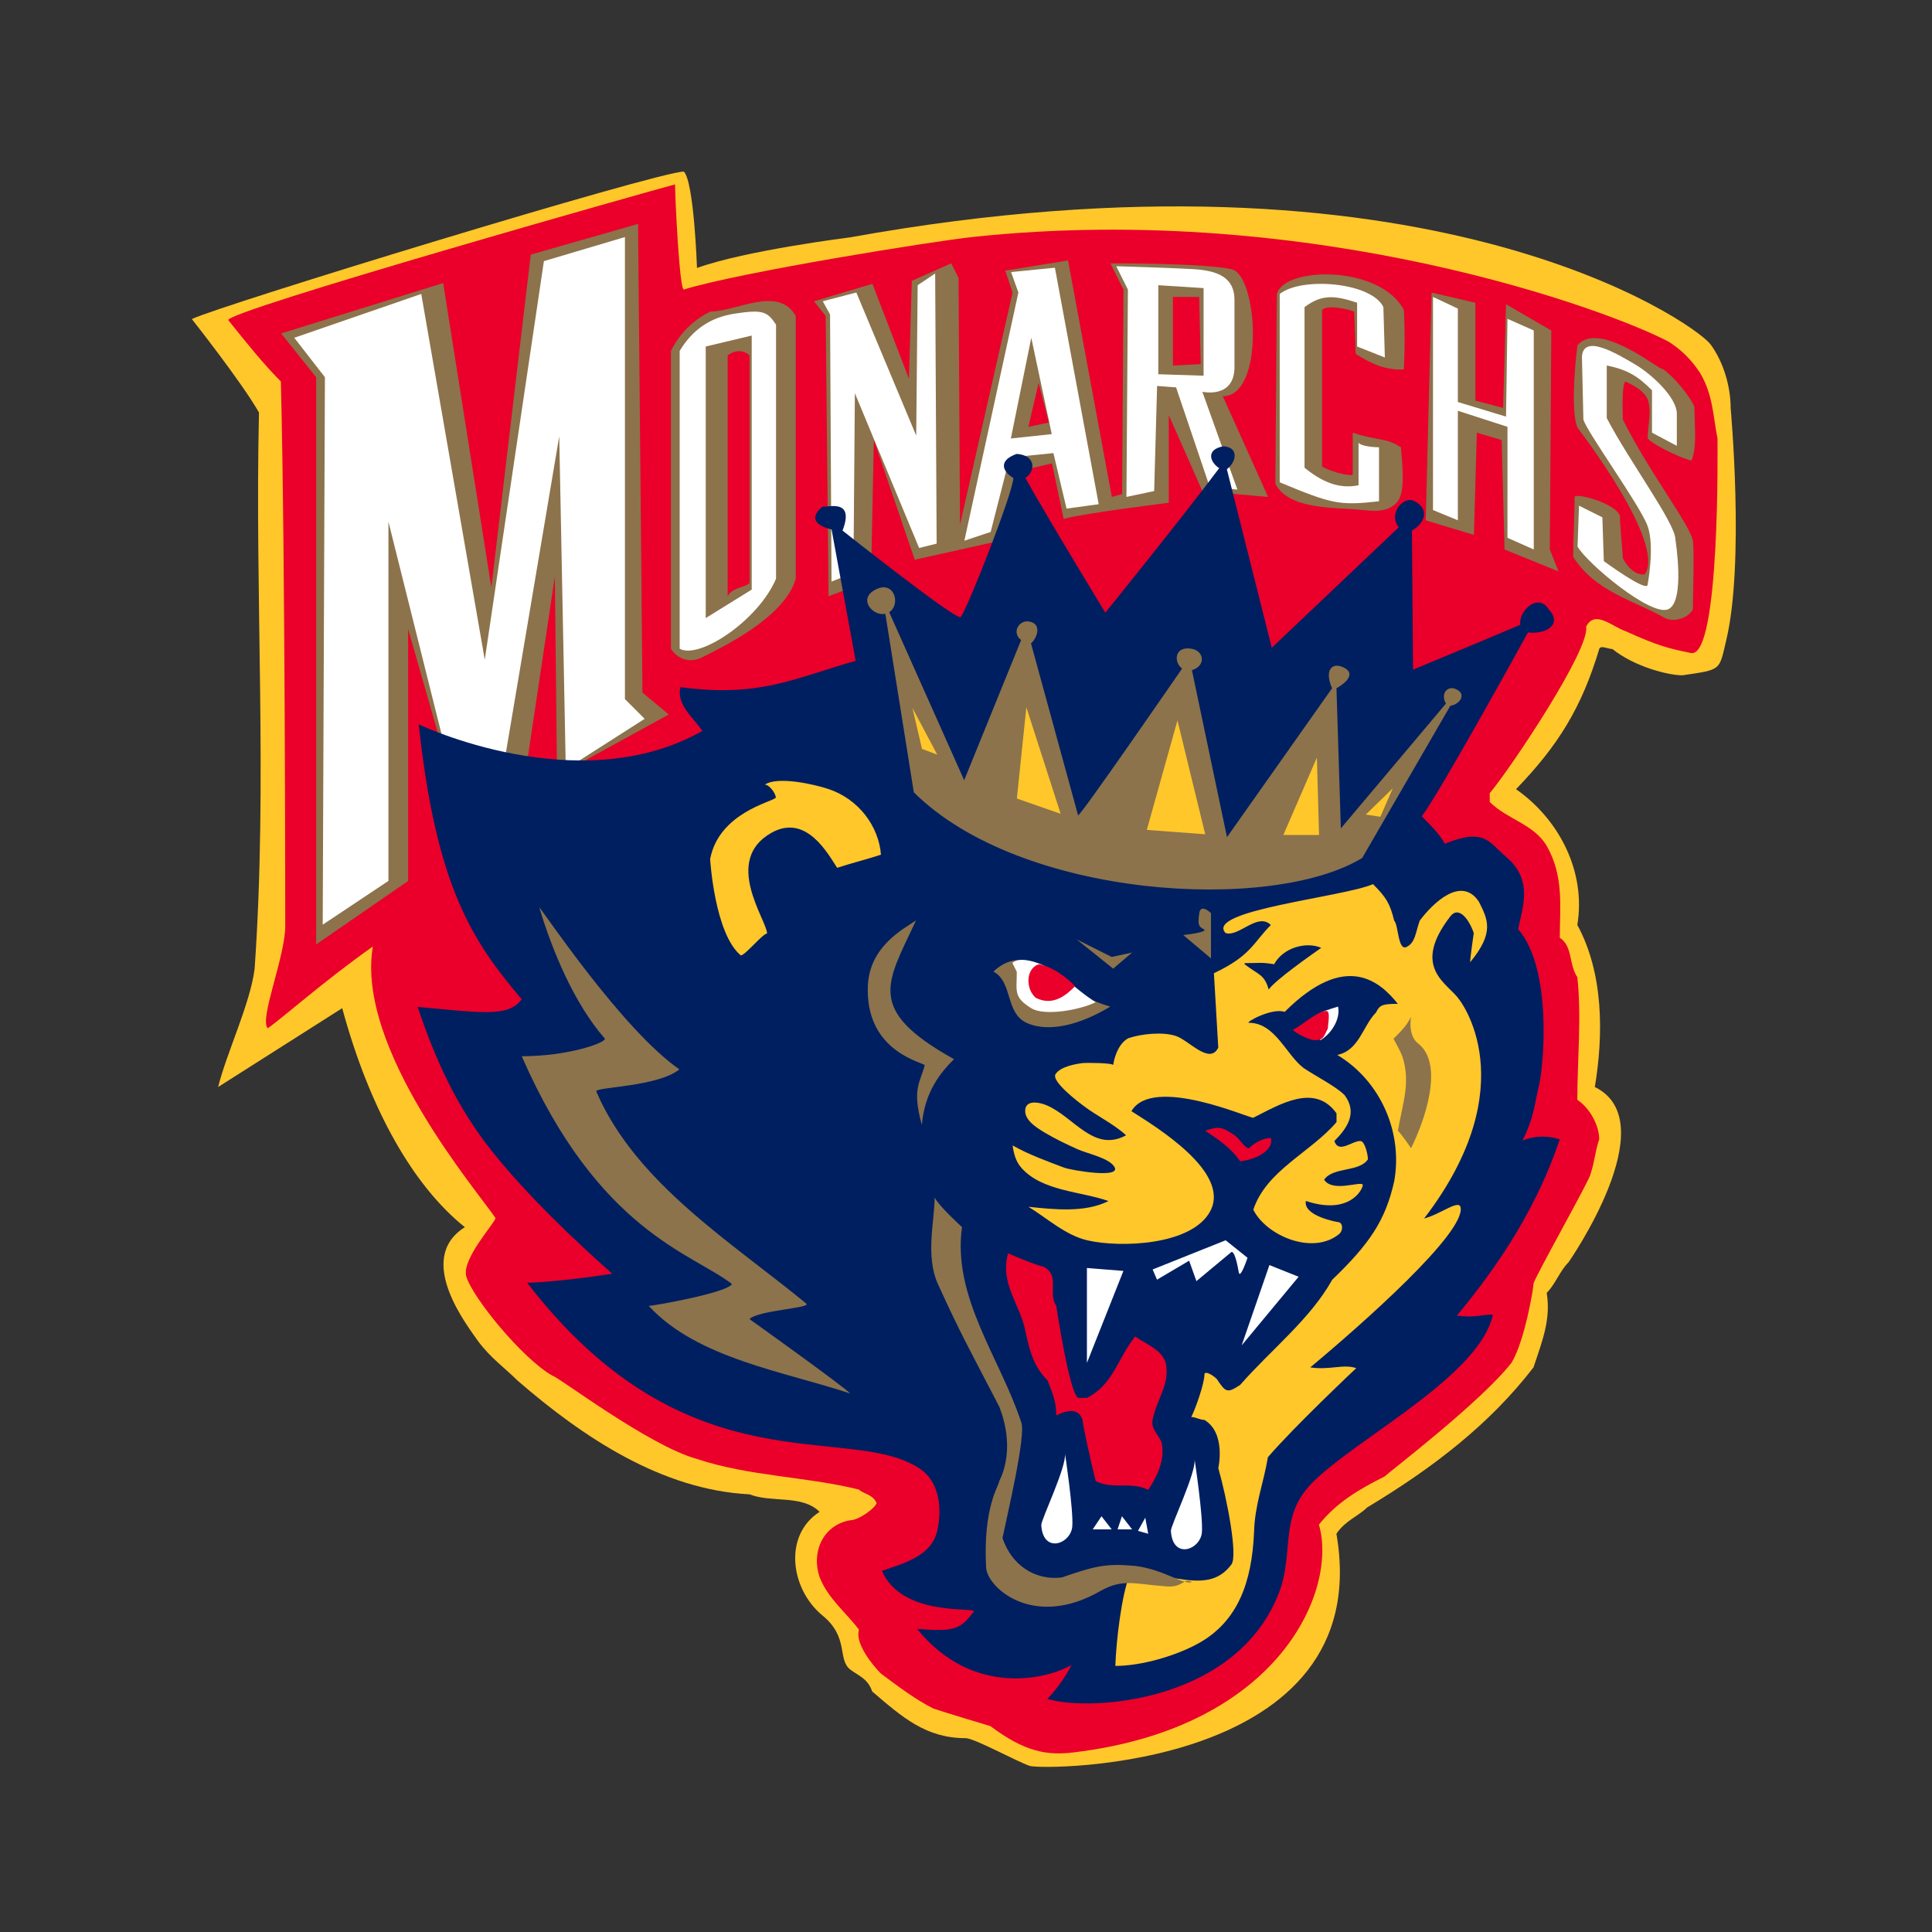
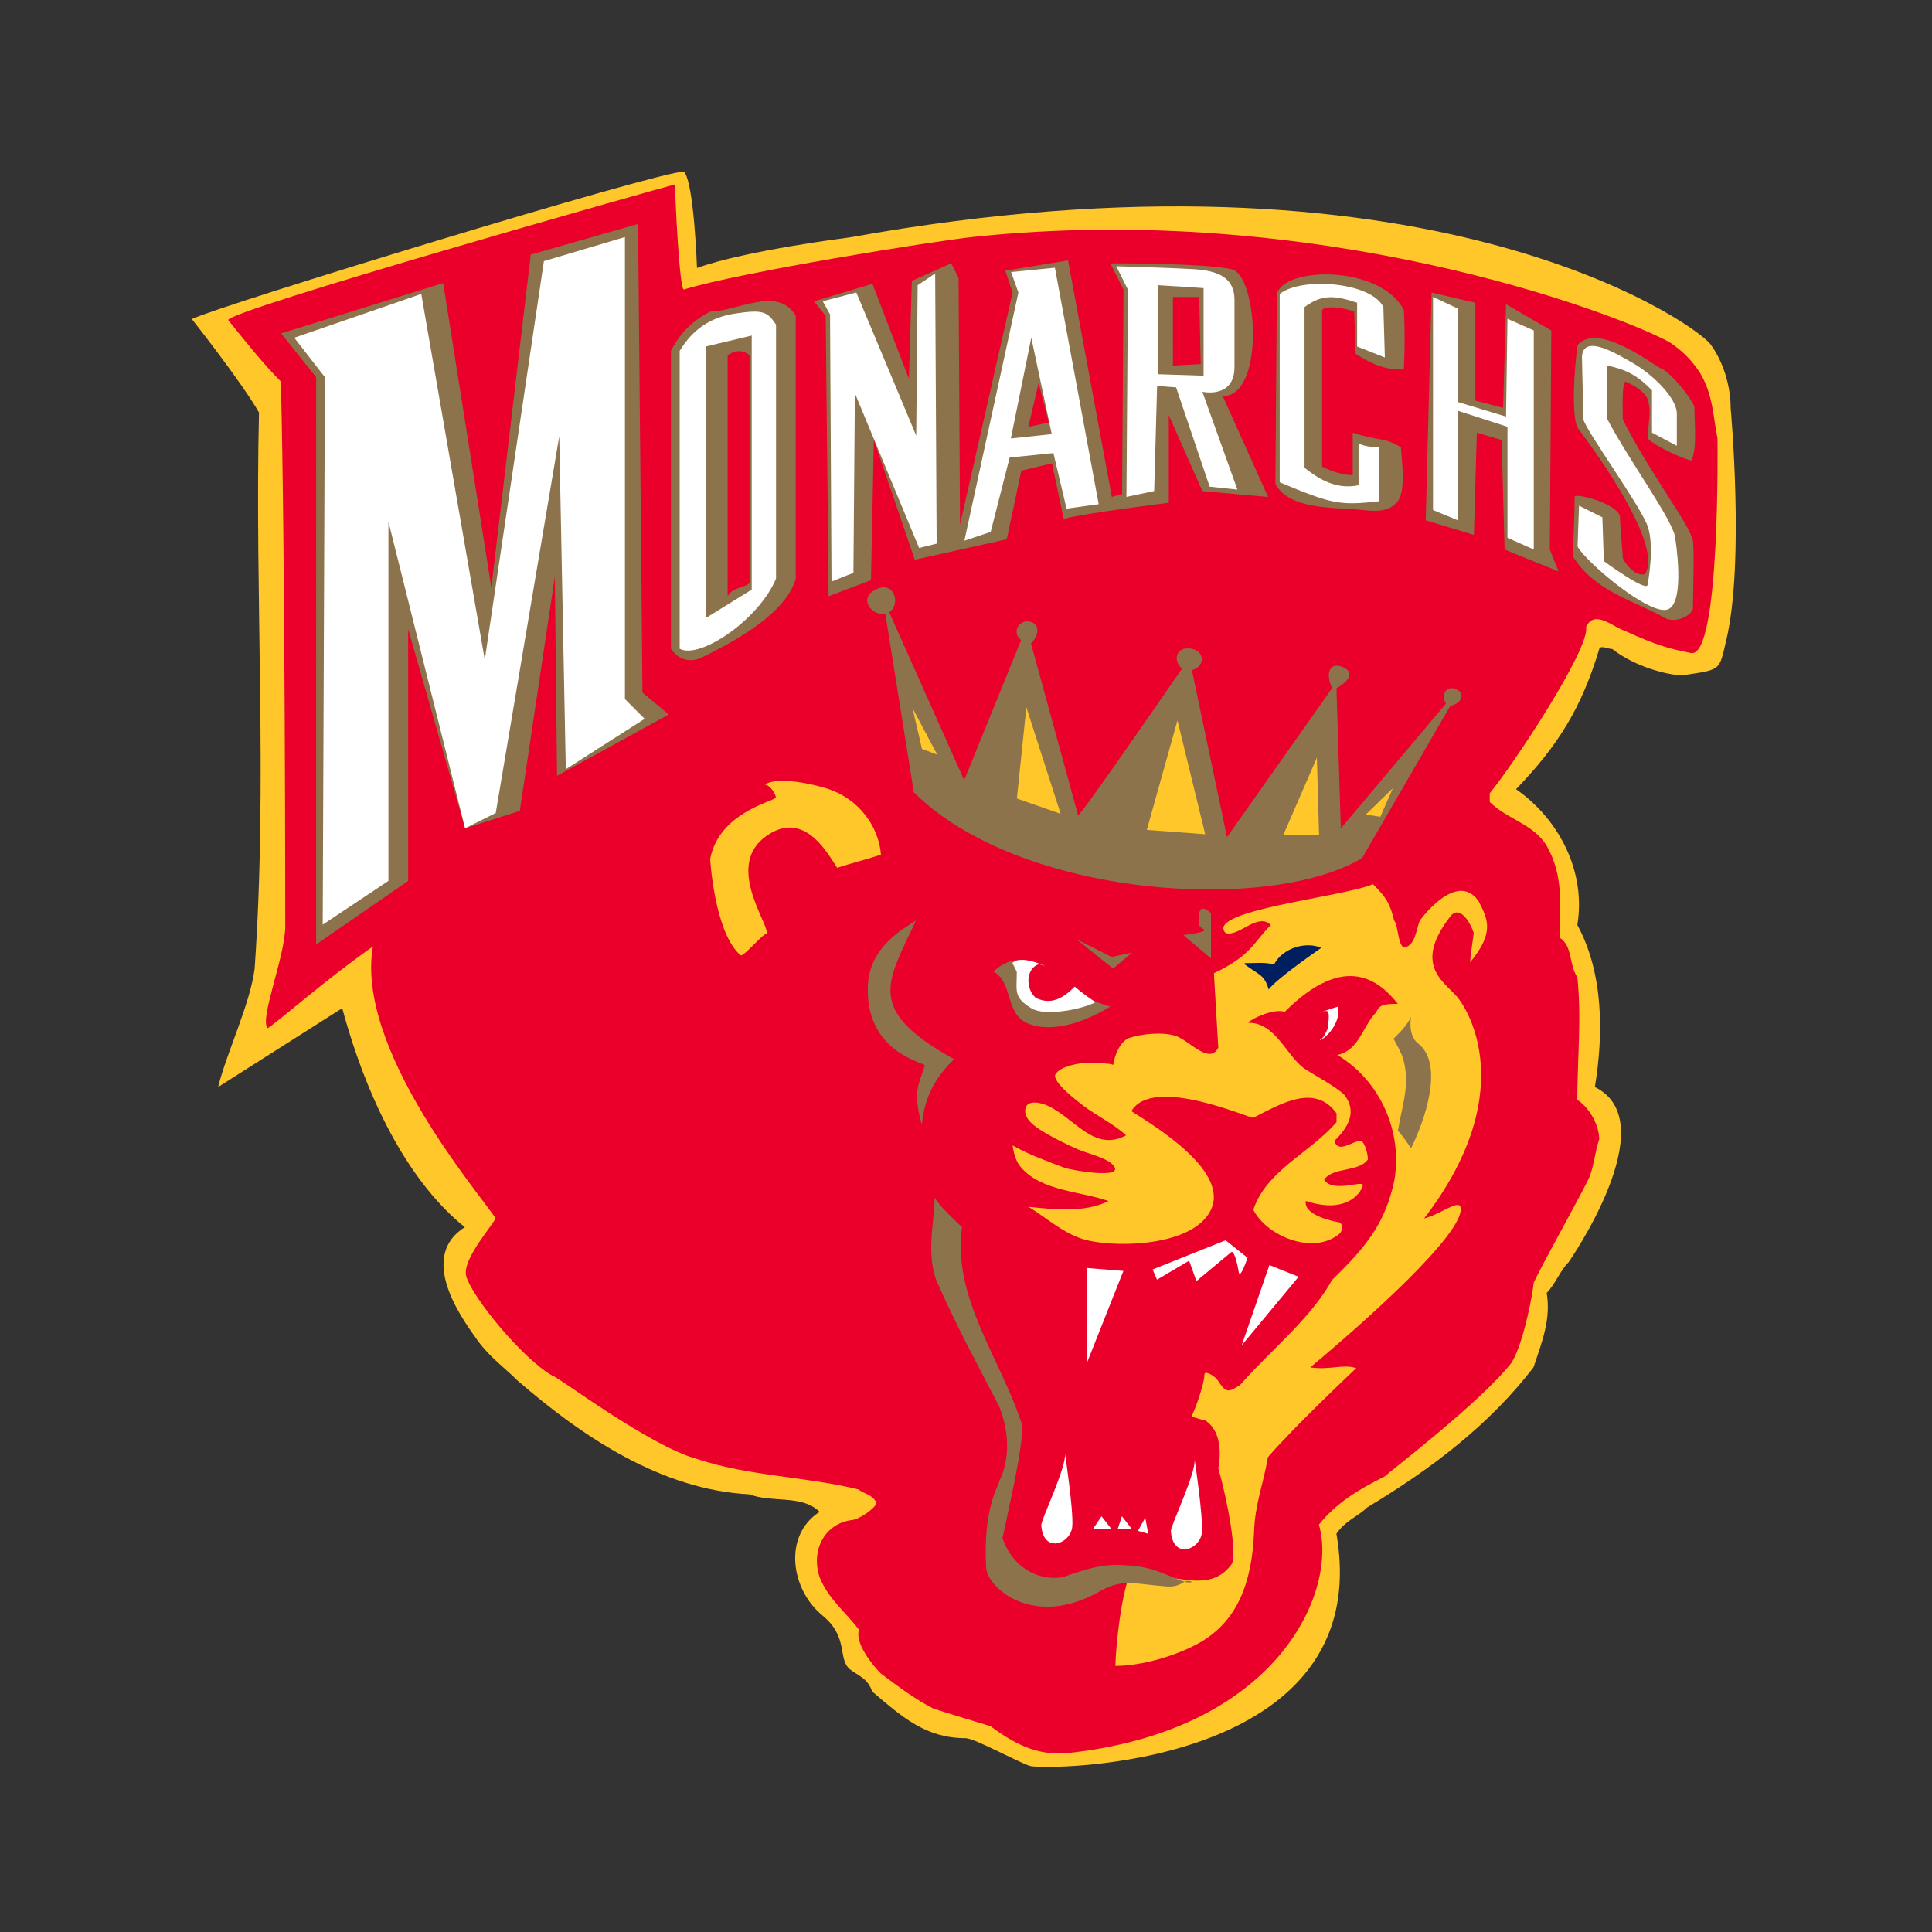
<svg xmlns="http://www.w3.org/2000/svg" viewBox="0 0 108 108" height="108" width="108" id="svg1" version="1.1">
  <rect x="0" y="0" width="108" height="108" fill="#333333" stroke="none" />
  <defs id="defs1">
    <clipPath id="clipPath2" clipPathUnits="userSpaceOnUse">
      <path id="path2" transform="translate(-31.425,-18.35)" d="M 0,81 H 81 V 0 H 0 Z" />
    </clipPath>
    <clipPath id="clipPath4" clipPathUnits="userSpaceOnUse">
      <path id="path4" transform="translate(-28.302,-73.268)" d="M 0,81 H 81 V 0 H 0 Z" />
    </clipPath>
    <clipPath id="clipPath6" clipPathUnits="userSpaceOnUse">
      <path id="path6" transform="translate(-70.976,-58.329)" d="M 0,81 H 81 V 0 H 0 Z" />
    </clipPath>
    <clipPath id="clipPath8" clipPathUnits="userSpaceOnUse">
      <path id="path8" transform="translate(-69.262,-62.859)" d="M 0,81 H 81 V 0 H 0 Z" />
    </clipPath>
    <clipPath id="clipPath10" clipPathUnits="userSpaceOnUse">
      <path id="path10" transform="translate(-17.557,-50.63)" d="M 0,81 H 81 V 0 H 0 Z" />
    </clipPath>
    <clipPath id="clipPath12" clipPathUnits="userSpaceOnUse">
-       <path id="path12" transform="translate(-24.996,-35.247)" d="M 0,81 H 81 V 0 H 0 Z" />
-     </clipPath>
+       </clipPath>
    <clipPath id="clipPath14" clipPathUnits="userSpaceOnUse">
      <path id="path14" transform="translate(-34.731,-47.921)" d="M 0,81 H 81 V 0 H 0 Z" />
    </clipPath>
    <clipPath id="clipPath16" clipPathUnits="userSpaceOnUse">
      <path id="path16" transform="translate(-38.313,-47.783)" d="M 0,81 H 81 V 0 H 0 Z" />
    </clipPath>
    <clipPath id="clipPath18" clipPathUnits="userSpaceOnUse">
      <path id="path18" transform="translate(-57.262,-46.849)" d="M 0,81 H 81 V 0 H 0 Z" />
    </clipPath>
    <clipPath id="clipPath20" clipPathUnits="userSpaceOnUse">
      <path id="path20" transform="translate(-29.588,-66.472)" d="M 0,81 H 81 V 0 H 0 Z" />
    </clipPath>
    <clipPath id="clipPath22" clipPathUnits="userSpaceOnUse">
      <path id="path22" transform="translate(-55.118,-38.369)" d="M 0,81 H 81 V 0 H 0 Z" />
    </clipPath>
    <clipPath id="clipPath24" clipPathUnits="userSpaceOnUse">
      <path id="path24" transform="translate(-45.139,-41.615)" d="M 0,81 H 81 V 0 H 0 Z" />
    </clipPath>
    <clipPath id="clipPath26" clipPathUnits="userSpaceOnUse">
      <path id="path26" transform="translate(-31.425,-56.553)" d="M 0,81 H 81 V 0 H 0 Z" />
    </clipPath>
    <clipPath id="clipPath28" clipPathUnits="userSpaceOnUse">
      <path id="path28" transform="translate(-39.996,-36.594)" d="M 0,81 H 81 V 0 H 0 Z" />
    </clipPath>
    <clipPath id="clipPath30" clipPathUnits="userSpaceOnUse">
      <path id="path30" transform="translate(-49.09,-16.813)" d="M 0,81 H 81 V 0 H 0 Z" />
    </clipPath>
    <clipPath id="clipPath32" clipPathUnits="userSpaceOnUse">
      <path id="path32" transform="translate(-51.752,-33.41)" d="M 0,81 H 81 V 0 H 0 Z" />
    </clipPath>
    <clipPath id="clipPath34" clipPathUnits="userSpaceOnUse">
      <path id="path34" transform="translate(-53.221,-27.961)" d="M 0,81 H 81 V 0 H 0 Z" />
    </clipPath>
    <clipPath id="clipPath36" clipPathUnits="userSpaceOnUse">
      <path id="path36" transform="translate(-44.006,-40.329)" d="M 0,81 H 81 V 0 H 0 Z" />
    </clipPath>
    <clipPath id="clipPath38" clipPathUnits="userSpaceOnUse">
      <path id="path38" transform="translate(-55.608,-38.615)" d="M 0,81 H 81 V 0 H 0 Z" />
    </clipPath>
    <clipPath id="clipPath40" clipPathUnits="userSpaceOnUse">
      <path id="path40" transform="translate(-42.445,-40.625)" d="M 0,81 H 81 V 0 H 0 Z" />
    </clipPath>
    <clipPath id="clipPath42" clipPathUnits="userSpaceOnUse">
      <path id="path42" transform="translate(-43.425,-39.166)" d="M 0,81 H 81 V 0 H 0 Z" />
    </clipPath>
    <clipPath id="clipPath44" clipPathUnits="userSpaceOnUse">
      <path id="path44" transform="translate(-50.251,-12.104)" d="M 0,81 H 81 V 0 H 0 Z" />
    </clipPath>
    <clipPath id="clipPath46" clipPathUnits="userSpaceOnUse">
      <path id="path46" transform="translate(-58.792,-36.717)" d="M 0,81 H 81 V 0 H 0 Z" />
    </clipPath>
    <clipPath id="clipPath48" clipPathUnits="userSpaceOnUse">
      <path id="path48" transform="translate(-52.181,-40.574)" d="M 0,81 H 81 V 0 H 0 Z" />
    </clipPath>
    <clipPath id="clipPath50" clipPathUnits="userSpaceOnUse">
      <path id="path50" transform="translate(-40.333,-29.553)" d="M 0,81 H 81 V 0 H 0 Z" />
    </clipPath>
  </defs>
  <g id="layer-MC0">
    <path clip-path="url(#clipPath2)" transform="matrix(1.333,0,0,-1.333,41.9,83.534)" style="fill:#ffc72a;fill-opacity:1;fill-rule:evenodd;stroke:none" d="m 0,0 c -3.674,0.184 -6.98,2.388 -9.735,4.775 -0.551,0.551 -1.102,0.918 -1.653,1.653 -0.367,0.551 -2.694,3.428 -0.551,4.775 -2.143,1.715 -3.979,4.899 -5.143,9.185 l -5.204,-3.307 c 0.367,1.47 1.347,3.49 1.531,4.96 0.551,7.897 0,15.612 0.183,23.326 -0.734,1.286 -2.816,3.919 -2.816,3.919 1.102,0.55 19.531,6.184 20.633,6.184 0.428,-0.429 0.551,-4.042 0.551,-4.042 2.02,0.735 6.428,1.286 6.428,1.286 24.123,4.348 35.327,-3.551 36.061,-4.469 0.551,-0.735 0.859,-1.775 0.859,-2.694 0,0 0.591,-6.474 -0.185,-9.735 -0.307,-1.286 -0.184,-1.225 -1.837,-1.469 -0.612,0 -2.02,0.367 -2.938,1.102 -0.185,0 -0.499,0.176 -0.552,0 -0.735,-2.449 -1.715,-4.041 -3.489,-5.878 1.836,-1.285 2.938,-3.489 2.571,-5.694 1.101,-2.02 1.101,-4.592 0.734,-6.796 C 38.449,15.612 34.347,9.734 34.347,9.734 33.979,9.367 33.795,8.815 33.429,8.448 33.612,7.346 33.244,6.428 32.877,5.326 31.04,2.938 28.652,1.103 25.897,-0.552 c -0.368,-0.367 -0.918,-0.551 -1.286,-1.101 1.714,-9.919 -12.305,-9.919 -12.857,-9.736 -0.551,0.184 -2.326,1.164 -2.694,1.164 -1.653,0 -2.632,0.857 -3.918,1.959 C 4.958,-7.715 4.548,-7.6 4.224,-7.348 3.673,-6.919 4.184,-6.001 3.06,-5.082 1.713,-3.979 1.407,-1.715 2.938,-0.735 2.204,0 0.918,-0.367 0,0" id="path1" />
    <path clip-path="url(#clipPath4)" transform="matrix(1.333,0,0,-1.333,37.736,10.309)" style="fill:#ea002a;fill-opacity:1;fill-rule:evenodd;stroke:none" d="m 0,0 c 0,-0.551 0.184,-4.408 0.367,-4.408 2.388,0.735 10.469,2.028 12.123,2.204 14.387,1.531 26.816,-3.123 29.204,-4.408 0.552,-0.367 0.918,-0.735 1.286,-1.285 0.551,-0.92 0.551,-1.838 0.735,-2.756 0,-0.183 0.122,-9.184 -1.102,-9 -0.918,0.184 -1.408,0.306 -2.755,0.919 -0.552,0.183 -1.286,0.918 -1.653,0.183 0.183,-0.918 -3.122,-5.878 -4.041,-6.98 v -0.367 c 0.734,-0.734 1.836,-0.918 2.387,-1.837 0.735,-1.286 0.551,-2.571 0.551,-3.857 0.552,-0.367 0.368,-1.102 0.735,-1.653 0.184,-1.653 0,-3.49 0,-5.143 0.551,-0.367 0.918,-1.102 0.918,-1.654 -0.183,-0.55 -0.183,-0.917 -0.367,-1.468 0,-0.185 -2.388,-4.408 -2.388,-4.593 0,-0.183 -0.367,-2.388 -0.917,-3.305 -1.287,-1.653 -5.144,-4.592 -5.328,-4.776 -1.102,-0.551 -2.02,-1.102 -2.755,-2.02 0.796,-2.694 -1.591,-8.51 -10.286,-9.551 -1.093,-0.131 -2.019,0 -3.489,1.102 0,0 -1.837,0.551 -2.388,0.735 -0.735,0.367 -1.469,0.918 -2.204,1.469 -0.368,0.367 -1.102,1.285 -0.919,1.837 -0.55,0.735 -1.285,1.285 -1.652,2.204 -0.368,1.102 0.183,2.204 1.285,2.388 0.367,0 1.102,0.551 1.102,0.734 -0.183,0.368 -0.551,0.368 -0.735,0.552 -2.204,0.551 -4.591,0.551 -6.796,1.285 -2.02,0.552 -5.877,3.491 -6.061,3.491 -1.286,0.735 -3.367,3.305 -3.612,4.163 -0.208,0.728 1.224,2.265 1.224,2.449 -0.735,1.101 -5.877,7.101 -5.142,11.388 -2.082,-1.469 -3.858,-3.061 -4.409,-3.428 -0.367,0.367 0.735,2.999 0.735,4.285 0,0 0,15.674 -0.184,22.837 -0.735,0.735 -1.469,1.653 -2.204,2.571 -0.183,0.366 18,5.509 18.735,5.693" id="path3" />
    <path clip-path="url(#clipPath6)" transform="matrix(1.333,0,0,-1.333,94.634,30.228)" style="fill:#8c734b;fill-opacity:1;fill-rule:evenodd;stroke:none" d="m 0,0 c 0.065,-0.361 0,-2.51 0,-2.877 -0.185,-0.368 -0.796,-0.552 -1.163,-0.368 -1.286,0.735 -2.94,1.102 -3.858,2.572 0,0.735 0.062,1.775 0.062,2.51 0,0.184 1.714,-0.245 1.898,-0.796 0,-0.367 0.123,-1.592 0.123,-1.776 0.184,-0.367 0.55,-0.734 0.917,-0.673 0.919,1.286 -2.754,6.062 -2.754,6.062 -0.368,0.367 -0.184,2.755 -0.062,3.551 0.858,0.98 3.123,-0.796 3.49,-0.979 0.184,0 1.041,-0.858 1.409,-1.593 0,-0.735 0.123,-1.714 -0.123,-2.265 -0.183,0 -1.469,0.552 -1.836,0.918 0,0.551 0.183,1.102 0,1.653 -0.184,0.368 -0.551,0.552 -0.918,0.735 -0.184,0 -0.123,-1.408 -0.123,-1.591 C -1.837,2.877 -0.122,0.673 0,0 m -41.571,-4.898 c -0.368,-0.184 -0.919,-0.184 -1.286,0.367 v 12.49 c 0.367,0.735 0.918,1.286 1.653,1.653 1.102,0 2.847,1.102 3.581,-0.183 V -1.592 c -0.459,-1.653 -3.214,-2.939 -3.948,-3.306 m 24.061,7.286 c 0.573,-1.099 2.489,-0.983 3.558,-1.09 0.563,-0.056 1.123,-0.127 1.524,0.294 0.388,0.406 0.244,1.53 0.184,2.326 -0.674,0.429 -0.933,0.255 -2.021,0.612 V 2.755 c -0.518,-0.025 -1.344,0.352 -1.286,0.367 v 6.551 c 0.164,0.229 1.015,0.067 1.347,-0.061 l 0.061,-1.775 c 0.674,-0.429 1.264,-0.69 2.02,-0.653 0.074,1.364 0.002,2.489 0.002,2.489 -0.981,1.899 -5.021,1.837 -5.327,0.674 z m 6.551,8.02 -0.245,-9.551 2.021,-0.612 0.122,4.285 1.041,-0.305 0.123,-4.593 2.264,-0.918 L -6,-0.368 -5.938,8.816 -7.836,9.918 -7.959,5.572 -9.121,5.877 v 4.102 z m -25.286,-12.735 -0.122,11.756 -0.49,0.612 2.449,0.734 1.531,-3.98 0.122,4.103 1.653,0.735 0.307,-0.612 0.061,-10.348 2.204,9.735 -0.307,0.918 2.633,0.429 1.837,-9.919 0.429,0.123 0.061,8.571 -0.552,1.103 c 0,0 3.906,0.016 5.083,-0.246 1.102,-0.244 1.408,-5.326 -0.367,-5.326 l 1.898,-4.225 -2.755,0.246 -1.409,3.183 V 1.592 c 0,0 -3.49,-0.429 -4.409,-0.673 l -0.489,2.326 -1.285,-0.306 -0.613,-2.877 -3.857,-0.858 -1.715,5.021 -0.122,-5.878 z m -7.99,15.613 0.184,-19.654 1.102,-0.918 -4.684,-2.571 -0.092,8.357 -1.469,-9.827 -2.296,-0.734 -2.387,8.357 v -10.562 l -3.858,-2.663 V 6.857 l -1.469,1.837 6.796,2.112 2.02,-12.765 1.653,13.959 z" id="path5" />
    <path clip-path="url(#clipPath8)" transform="matrix(1.333,0,0,-1.333,92.349,24.187)" style="fill:#ffffff;fill-opacity:1;fill-rule:evenodd;stroke:none" d="M 0,0 1.04,-0.551 V 0.796 C 1.04,1.47 0,2.45 -0.735,2.878 -1.47,3.307 -2.878,4.164 -2.939,3.185 l 0.061,-2.633 c 0.123,-0.49 2.388,-3.613 2.694,-4.47 0.305,-0.857 0,-2.449 0,-2.449 0,-0.367 -1.837,0.98 -1.837,0.98 l -0.061,1.837 -0.98,0.489 -0.061,-1.714 c 0.367,-0.673 3.061,-2.939 3.796,-2.632 0.734,0.306 0.306,2.939 0.306,2.939 0,0.673 -1.959,3.306 -2.877,5.081 v 2.204 c 0.918,-0.183 1.346,-0.49 1.897,-1.04 l 0,-1.777 z m -36.735,-6.123 c -0.735,-1.744 -3.214,-3.398 -4.041,-2.938 v 12.49 c 0.551,0.918 1.318,1.41 2.296,1.561 1.194,0.184 1.378,0.092 1.745,-0.459 z m 14.694,3.429 1.163,0.246 0.123,4.408 0.796,-0.061 1.408,-4.164 1.163,-0.122 -1.469,4.102 c 0,0 1.347,-0.306 1.347,1.041 v 2.816 c 0,0.919 -0.674,1.224 -1.715,1.285 -1.04,0.061 -3.244,0.123 -3.244,0.123 L -21.979,6 Z m 6.428,8.511 c 0.919,0.735 3.857,0.49 4.347,-0.551 l 0.062,-2.113 -1.163,0.46 v 1.836 c -0.919,0.306 -1.47,0.368 -2.205,-0.183 v -6.735 c 0.674,-0.551 1.409,-0.918 2.265,-0.735 v 1.776 c 0.184,-0.184 0.858,-0.184 0.858,-0.184 v -2.265 c -1.654,-0.185 -1.959,-0.123 -4.164,0.796 z m 9.551,-10.225 1.103,-0.49 v 9.184 l -1.103,0.49 -0.06,-4.103 -2.021,0.613 v 3.918 l -1.042,0.49 v -8.939 l 1.042,-0.428 v 4.592 l 2.081,-0.673 z m -20.816,11.143 0.306,-0.857 -2.265,-10.408 1.102,0.367 0.797,3.122 1.835,0.184 0.551,-2.327 1.348,0.184 -1.837,9.918 z m -7.898,-1.224 0.306,-0.552 0.061,-11.204 0.919,0.368 0.061,7.531 2.694,-6.49 0.735,0.183 -0.062,11.327 -0.734,-0.49 -0.061,-6.307 -2.511,6.001 z m -22.163,-1.531 1.285,-1.653 -0.092,-22.96 2.756,1.837 v 15.062 l 3.214,-12.857 1.286,0.642 2.663,15.797 0.275,-13.96 3.307,2.112 -0.827,0.827 V 8.204 l -3.398,-1.01 -2.48,-16.715 -2.663,15.338 z" id="path7" />
-     <path clip-path="url(#clipPath10)" transform="matrix(1.333,0,0,-1.333,23.409,40.493)" style="fill:#001f60;fill-opacity:1;fill-rule:evenodd;stroke:none" d="m 0,0 c 0,0 6.704,-3.214 11.893,-0.275 -0.367,0.55 -1.102,1.102 -0.918,1.837 3.352,-0.46 4.867,0.413 7.347,1.102 l -1.01,5.509 c -1.287,0.322 -0.368,0.965 -0.368,0.965 0.086,-0.086 1.378,0.413 0.827,-1.011 0,0 4.788,-3.799 4.959,-3.627 0.368,0.551 2.205,5.281 2.205,5.832 -0.46,0.275 -0.643,0.734 0.138,1.01 0.78,-0.047 0.826,-0.689 0.367,-1.01 0.918,-1.654 3.352,-5.648 3.352,-5.648 0,0 3.122,3.857 4.775,6.061 -0.367,0.229 -0.596,0.78 0.183,0.918 0.644,-0.045 0.552,-0.643 0.139,-0.965 l 1.883,-7.484 5.326,5.051 c -0.459,0.55 0.184,1.332 0.644,1.102 0.701,-0.351 0.412,-0.964 -0.093,-1.24 l 0.047,-5.832 c 0,0 3.213,1.332 4.499,1.883 -0.092,0.551 0.735,1.378 1.194,0.643 0.597,-0.643 -0.138,-1.056 -0.873,-0.965 0,0 -3.646,-6.638 -4.453,-7.713 0.367,-0.368 0.78,-0.781 0.964,-1.148 1.699,0.689 1.868,0.039 2.571,-0.551 1.149,-0.965 0.69,-2.112 0.505,-3.031 1.469,-1.699 1.057,-5.832 0.873,-6.566 -0.184,-0.736 -0.184,-1.286 -0.688,-2.297 0.498,0.2 1.05,0.217 1.56,0.046 -0.919,-2.755 -2.479,-5.188 -4.316,-7.393 0.872,-0.092 0.964,0.046 1.514,0.046 -0.596,-2.801 -6.658,-5.648 -7.943,-7.484 -0.918,-1.286 -0.458,-2.664 -1.011,-4.133 -1.744,-4.638 -7.897,-5.051 -9.734,-4.5 0.367,0.367 0.826,1.01 1.01,1.423 -0.918,-0.551 -4.087,-1.423 -6.474,1.515 1.606,-0.137 1.836,0 2.387,0.735 0,0.184 -3.031,-0.23 -3.857,1.699 1.102,0.367 2.158,0.689 2.342,1.791 0.184,0.919 0.026,1.965 -0.735,2.479 -2.985,2.021 -9.689,-1.009 -16.485,7.807 1.47,0.046 3.566,0.382 3.566,0.382 -1.653,1.47 -3.566,3.291 -5.035,5.128 -1.47,1.837 -2.389,3.857 -3.123,6.061 2.571,-0.229 3.811,-0.46 4.362,0.322 C 2.296,-9.138 0.735,-6.888 0,0" id="path9" />
    <path clip-path="url(#clipPath12)" transform="matrix(1.333,0,0,-1.333,33.328,61.004)" style="fill:#8c734b;fill-opacity:1;fill-rule:evenodd;stroke:none" d="M 0,0 C 1.653,-3.857 5.694,-6.337 8.816,-8.908 9,-9.092 6.796,-9.184 6.428,-9.552 c 0,0 3.857,-2.754 4.225,-3.121 -2.756,0.918 -6.429,1.469 -8.449,3.673 0.184,0 3.306,0.551 3.489,0.918 -1.652,1.286 -5.602,2.204 -8.816,9.552 1.929,0 3.49,0.551 3.49,0.734 -1.286,1.47 -2.204,3.673 -2.755,5.51 C -2.205,7.531 1.102,2.571 3.489,0.919 2.571,0.184 0,0.184 0,0" id="path11" />
    <path clip-path="url(#clipPath14)" transform="matrix(1.333,0,0,-1.333,46.308,44.105)" style="fill:#ffc72a;fill-opacity:1;fill-rule:evenodd;stroke:none" d="M 0,0 C 1.269,-0.423 2.112,-1.561 2.204,-2.755 1.653,-2.939 0.918,-3.122 0.367,-3.306 0,-2.755 -0.918,-1.01 -2.388,-1.837 -4.454,-2.999 -2.572,-5.51 -2.572,-6.062 c -0.183,0 -0.918,-0.917 -1.102,-0.917 -1.102,0.917 -1.285,4.041 -1.285,4.041 0.367,1.928 2.571,2.387 2.755,2.571 0,0.183 -0.276,0.551 -0.46,0.551 C -2.113,0.551 -0.551,0.184 0,0" id="path13" />
    <path clip-path="url(#clipPath16)" transform="matrix(1.333,0,0,-1.333,51.083,44.29)" style="fill:#8c734b;fill-opacity:1;fill-rule:evenodd;stroke:none" d="M 0,0 -1.194,7.485 C -1.745,7.371 -2.411,8.174 -1.515,8.542 -0.796,8.836 -0.551,7.853 -1.033,7.554 L 2.112,0.506 4.5,6.384 C 4.087,6.705 4.416,7.227 4.821,7.164 5.418,7.073 5.143,6.429 4.913,6.246 l 1.975,-7.209 c 0,-0.184 4.362,6.152 4.362,6.152 -0.367,0.276 -0.321,0.964 0.413,0.828 0.511,-0.097 0.597,-0.712 0,-0.896 l 1.47,-7.003 4.407,6.245 C 17.219,5.098 17.519,5.411 17.907,5.281 18.458,5.098 18.366,4.73 17.724,4.363 l 0.183,-5.878 4.408,5.235 c -0.252,0.436 0.093,0.781 0.437,0.597 0.414,-0.184 0.184,-0.619 -0.253,-0.689 L 18.803,-2.754 C 14.992,-5.074 4.477,-4.454 0,0" id="path15" />
    <path clip-path="url(#clipPath18)" transform="matrix(1.333,0,0,-1.333,76.349,45.535)" style="fill:#ffc72a;fill-opacity:1;fill-rule:evenodd;stroke:none" d="M 0,0 1.133,1.102 0.611,-0.092 Z m -3.459,-0.857 h 1.499 l -0.091,3.245 z m -5.725,0.214 1.286,4.592 1.164,-4.775 z m -9.428,3.398 -0.399,1.715 1.041,-1.96 z m 4.377,1.745 -0.398,-3.827 1.837,-0.642 z" id="path17" />
    <path clip-path="url(#clipPath20)" transform="matrix(1.333,0,0,-1.333,39.451,19.37)" style="fill:#8c734b;fill-opacity:1;fill-rule:evenodd;stroke:none" d="m 0,0 v -11.388 l 1.928,1.194 V 0.459 Z m 18.979,2.571 1.899,-0.122 v -3.673 l -1.899,0.061 z m -6.183,-6.428 0.856,4.224 0.858,-4.041 z" id="path19" />
    <path clip-path="url(#clipPath22)" transform="matrix(1.333,0,0,-1.333,73.491,56.841)" style="fill:#ffffff;fill-opacity:1;fill-rule:evenodd;stroke:none" d="M 0,0 C 0.209,0.221 0.701,0.337 0.98,0.429 1.091,-0.076 0.716,-0.695 0.245,-0.979 l -0.674,0.673 z" id="path21" />
    <path clip-path="url(#clipPath24)" transform="matrix(1.333,0,0,-1.333,60.185,52.514)" style="fill:#8c734b;fill-opacity:1;fill-rule:evenodd;stroke:none" d="M 0,0 1.531,-1.225 2.326,-0.551 1.47,-0.735 Z" id="path23" />
    <path clip-path="url(#clipPath26)" transform="matrix(1.333,0,0,-1.333,41.9,32.596)" style="fill:#ea002a;fill-opacity:1;fill-rule:evenodd;stroke:none" d="M 0,0 C -0.184,-0.184 -0.735,-0.184 -0.918,-0.551 V 9.551 c 0.367,0.276 0.734,0.184 0.918,0 z m 17.755,12 h 1.102 L 18.919,9.184 17.755,9.123 Z M 12.122,8.388 11.693,6.552 12.551,6.735 Z" id="path25" />
    <path clip-path="url(#clipPath28)" transform="matrix(1.333,0,0,-1.333,53.328,59.208)" style="fill:#8c734b;fill-opacity:1;fill-rule:evenodd;stroke:none" d="m 0,0 c -0.551,-0.551 -1.225,-1.347 -1.347,-2.755 -0.429,1.53 -0.061,1.776 0.122,2.511 -0.367,0.183 -2.483,0.71 -2.387,3.306 0.061,1.653 1.469,2.387 2.02,2.755 C -2.816,3.184 -3.735,2.082 0,0" id="path27" />
    <path clip-path="url(#clipPath30)" transform="matrix(1.333,0,0,-1.333,65.453,85.583)" style="fill:#ffffff;fill-opacity:1;fill-rule:evenodd;stroke:none" d="M 0,0 C -0.014,0.217 1.066,2.447 0.994,3.006 0.995,2.999 1.356,0.615 1.301,-0.056 1.239,-0.79 0.076,-1.219 0,0 m -5.436,0.245 c -0.013,0.216 1.067,2.447 0.996,3.006 0,-0.007 0.361,-2.392 0.305,-3.062 -0.061,-0.734 -1.224,-1.163 -1.301,0.056 m 4.056,-0.239 0.306,0.551 0.123,-0.673 z m -0.856,0.061 0.183,0.551 0.428,-0.551 z m -1.042,0 0.368,0.551 0.429,-0.551 z" id="path29" />
-     <path clip-path="url(#clipPath32)" transform="matrix(1.333,0,0,-1.333,69.003,63.453)" style="fill:#ea002a;fill-opacity:1;fill-rule:evenodd;stroke:none" d="m 0,0 c 0.216,-0.144 0.429,-0.551 0.611,-0.551 0.184,0.184 0.551,0.429 0.919,0.429 0.122,-0.429 -0.428,-0.857 -1.286,-0.98 -0.367,0.551 -0.918,0.918 -1.469,1.286 C -0.674,0.368 -0.552,0.368 0,0 m -3.429,-11.938 c -0.073,-0.361 0.184,-0.551 0.367,-0.918 0.184,-0.736 -0.183,-1.47 -0.551,-2.021 -0.735,0.367 -1.469,0 -2.203,0.367 -0.185,0.735 -0.552,2.388 -0.552,2.572 -0.184,0.55 -0.735,0.367 -1.102,0.183 0,0.551 -0.123,0.857 -0.367,1.47 -0.552,0.551 -0.735,1.163 -0.919,2.02 -0.183,1.101 -1.101,2.02 -0.734,3.306 0,0 1.286,-0.552 1.469,-0.552 0.735,-0.367 0.184,-1.101 0.551,-1.653 0,0 0.551,-3.673 0.918,-3.857 h 0.367 c 1.102,0.552 1.287,1.654 2.021,2.572 0.551,-0.367 1.101,-0.551 1.286,-1.102 0.184,-0.918 -0.367,-1.469 -0.551,-2.387" id="path31" />
+     <path clip-path="url(#clipPath32)" transform="matrix(1.333,0,0,-1.333,69.003,63.453)" style="fill:#ea002a;fill-opacity:1;fill-rule:evenodd;stroke:none" d="m 0,0 C -0.674,0.368 -0.552,0.368 0,0 m -3.429,-11.938 c -0.073,-0.361 0.184,-0.551 0.367,-0.918 0.184,-0.736 -0.183,-1.47 -0.551,-2.021 -0.735,0.367 -1.469,0 -2.203,0.367 -0.185,0.735 -0.552,2.388 -0.552,2.572 -0.184,0.55 -0.735,0.367 -1.102,0.183 0,0.551 -0.123,0.857 -0.367,1.47 -0.552,0.551 -0.735,1.163 -0.919,2.02 -0.183,1.101 -1.101,2.02 -0.734,3.306 0,0 1.286,-0.552 1.469,-0.552 0.735,-0.367 0.184,-1.101 0.551,-1.653 0,0 0.551,-3.673 0.918,-3.857 h 0.367 c 1.102,0.552 1.287,1.654 2.021,2.572 0.551,-0.367 1.101,-0.551 1.286,-1.102 0.184,-0.918 -0.367,-1.469 -0.551,-2.387" id="path31" />
    <path clip-path="url(#clipPath34)" transform="matrix(1.333,0,0,-1.333,70.961,70.719)" style="fill:#ffffff;fill-opacity:1;fill-rule:evenodd;stroke:none" d="m 0,0 -1.163,-3.366 2.388,2.877 z m -7.653,-0.122 v -3.98 l 1.53,3.857 z m 2.756,-0.062 3.06,1.225 0.464,-0.37 0.455,-0.365 c 0,0 -0.306,-0.917 -0.367,-0.612 -0.016,0.077 -0.138,0.877 -0.306,0.857 l -1.47,-1.224 -0.306,0.857 -1.347,-0.796 z" id="path33" />
    <path clip-path="url(#clipPath36)" transform="matrix(1.333,0,0,-1.333,58.675,54.229)" style="fill:#8c734b;fill-opacity:1;fill-rule:evenodd;stroke:none" d="m 0,0 c -0.347,0.126 -1.316,0.919 -2.356,-0.061 0.835,-0.456 0.475,-1.776 1.438,-2.173 1.095,-0.452 2.522,0.129 3.459,0.704 C 0.827,-1.041 1.011,-0.368 0,0 M 5.604,1.469 6.766,0.49 v 1.898 c 0,0 -0.428,0.428 -0.49,0 C 6.215,1.959 6.216,1.837 6.46,1.714 6.705,1.592 5.604,1.469 5.604,1.469" id="path35" />
    <path clip-path="url(#clipPath38)" transform="matrix(1.333,0,0,-1.333,74.145,56.513)" style="fill:#ea002a;fill-opacity:1;fill-rule:evenodd;stroke:none" d="m 0,0 c 0.185,0 0.062,-0.552 0.062,-0.735 -0.185,-0.368 -0.185,-0.491 -0.552,-0.491 -0.184,0 -0.735,0.246 -0.918,0.429 C -1.041,-0.613 -0.367,0 0,0" id="path37" />
    <path clip-path="url(#clipPath40)" transform="matrix(1.333,0,0,-1.333,56.594,53.834)" style="fill:#ffffff;fill-opacity:1;fill-rule:evenodd;stroke:none" d="M 0,0 C 0.367,0.378 1.618,-0.1 2.386,-0.792 2.965,-1.316 3.49,-1.643 3.49,-1.643 2.892,-1.952 1.356,-2.245 0.795,-1.897 0.034,-1.426 0.184,-1.193 0.184,-0.367 Z" id="path39" />
    <path clip-path="url(#clipPath42)" transform="matrix(1.333,0,0,-1.333,57.9,55.779)" style="fill:#ea002a;fill-opacity:1;fill-rule:evenodd;stroke:none" d="m 0,0 c -0.429,0.367 -0.429,1.224 0.123,1.408 0,0 0.673,-0.061 1.529,-0.919 C 1.285,0.122 0.734,-0.367 0,0" id="path41" />
    <path clip-path="url(#clipPath44)" transform="matrix(1.333,0,0,-1.333,67.001,91.861)" style="fill:#ffc72a;fill-opacity:1;fill-rule:evenodd;stroke:none" d="m 0,0 c -0.937,-0.521 -2.388,-0.949 -3.49,-0.949 0.031,0.979 0.245,2.938 0.613,3.857 0.734,0 1.163,0 1.898,-0.184 C 0.123,2.54 0.827,2.571 1.378,3.306 1.653,3.673 1.194,6.061 0.827,7.347 c 0,0 0.337,1.469 -0.582,2.02 -0.183,0 -0.367,0.122 -0.551,0.122 0.184,0.367 0.551,1.408 0.551,1.776 0,0.183 0.337,0 0.521,-0.184 0.367,-0.551 0.428,-0.612 0.979,-0.244 1.286,1.469 2.939,2.754 3.858,4.407 1.56,1.5 2.234,2.481 2.601,4.133 0.367,2.02 -0.551,4.194 -2.388,5.297 0.918,0.183 1.072,1.223 1.622,1.775 0.154,0.306 0.246,0.367 0.918,0.367 -0.734,0.918 -2.172,2.235 -4.745,-0.337 -0.55,0.184 -1.682,-0.458 -1.5,-0.458 1.104,0 1.562,-1.347 2.297,-1.899 0.551,-0.367 1.347,-0.766 1.714,-1.133 0.551,-0.734 0.123,-1.377 -0.428,-1.927 0.184,-0.552 0.765,0.029 1.102,0 0.183,-0.018 0.306,-0.583 0.306,-0.766 -0.368,-0.551 -1.47,-0.307 -1.837,-0.858 0.367,-0.551 1.561,-0.03 1.623,-0.213 0,-0.185 -0.552,-1.287 -2.389,-0.675 -0.122,-0.642 1.348,-0.887 1.348,-0.887 0.183,0 0.245,-0.306 0.061,-0.49 -1.102,-0.918 -3.061,-0.092 -3.613,1.01 0.551,1.653 2.389,2.388 3.49,3.673 v 0.368 c -0.918,1.286 -2.388,0.367 -3.49,-0.184 -0.104,-0.052 -4.222,1.803 -5.111,0.275 1.019,-0.652 4.178,-2.554 3.305,-4.194 -0.767,-1.441 -3.771,-1.54 -5.142,-1.225 -0.932,0.215 -1.673,0.915 -2.481,1.409 1.069,-0.11 2.367,-0.258 3.355,0.241 -1.156,0.41 -2.769,0.407 -3.643,1.383 -0.242,0.268 -0.327,0.6 -0.378,0.95 0.667,-0.38 1.451,-0.663 2.167,-0.934 0.28,-0.105 2.532,-0.499 2.072,0.08 -0.277,0.349 -1.127,0.518 -1.524,0.698 -0.457,0.206 -0.917,0.426 -1.349,0.683 -0.3,0.179 -0.821,0.488 -0.837,0.894 -0.019,0.515 0.584,0.395 0.899,0.262 1.149,-0.487 1.973,-1.995 3.332,-1.259 -0.523,0.481 -1.216,0.805 -1.783,1.234 -0.169,0.127 -1.376,1.029 -1.173,1.334 0.208,0.312 0.817,0.425 1.171,0.464 0.098,0.011 1.257,0.009 1.243,-0.092 0.061,0.43 0.275,0.949 0.643,1.134 0.55,0.184 1.438,0.274 1.989,0.091 0.551,-0.184 1.409,-1.225 1.776,-0.489 l -0.183,3.122 c 1.56,0.734 1.652,1.285 2.387,2.02 -0.551,0.551 -1.347,-0.52 -1.898,-0.336 -0.888,0.948 4.898,1.5 6.183,2.05 0.551,-0.551 0.705,-0.795 0.888,-1.53 0.184,-0.184 0.153,-1.286 0.521,-1.102 0.367,0.183 0.367,0.581 0.55,1.102 0.551,0.735 1.746,1.898 2.48,0.796 0.368,-0.735 0.674,-1.286 -0.366,-2.541 0,0.184 0.152,1.224 0.152,1.224 -0.184,0.551 -0.624,1.163 -0.979,0.704 -1.684,-2.173 -0.092,-2.816 0.367,-3.49 0,0 2.847,-3.551 -1.47,-9.184 0.704,0.184 1.469,0.822 1.531,0.459 0.184,-1.071 -4.102,-4.867 -6.306,-6.703 0.826,-0.123 1.378,0.153 1.929,-0.031 0,0 -2.602,-2.449 -3.705,-3.735 C 2.724,6.702 2.356,5.814 2.326,4.651 2.235,2.571 1.653,0.918 0,0" id="path43" />
    <path clip-path="url(#clipPath46)" transform="matrix(1.333,0,0,-1.333,78.389,59.044)" style="fill:#8c734b;fill-opacity:1;fill-rule:evenodd;stroke:none" d="M 0,0 C -0.059,0.174 -0.367,0.734 -0.367,0.734 0,1.102 0.184,1.285 0.367,1.652 0.275,1.056 0.46,0.688 0.644,0.551 1.796,-0.314 0.919,-2.756 0.367,-3.857 c 0,0 -0.367,0.55 -0.551,0.734 C 0,-2.021 0.367,-1.103 0,0" id="path45" />
    <path clip-path="url(#clipPath48)" transform="matrix(1.333,0,0,-1.333,69.574,53.902)" style="fill:#001f60;fill-opacity:1;fill-rule:evenodd;stroke:none" d="M 0,0 C 0.596,-0.459 0.826,-0.414 1.01,-1.061 1.288,-0.66 2.788,0.388 3.214,0.689 2.57,0.965 1.606,0.689 1.239,0 0.688,0.092 0.645,0.046 0,0.046 Z" id="path47" />
    <path clip-path="url(#clipPath50)" transform="matrix(1.333,0,0,-1.333,53.777,68.596)" style="fill:#8c734b;fill-opacity:1;fill-rule:evenodd;stroke:none" d="m 0,0 c -0.414,-2.938 1.607,-5.51 2.479,-8.173 0.23,-0.505 -0.596,-3.949 -0.781,-4.867 0.367,-1.102 1.332,-1.791 2.481,-1.653 1.101,0.367 1.698,0.597 2.8,0.505 1.333,-0.046 2.342,-0.873 2.664,-0.689 -0.367,0.184 -0.367,-0.275 -1.148,-0.184 -1.24,0.092 -1.745,0.322 -2.663,-0.183 -2.848,-1.653 -4.778,0.143 -4.821,0.964 -0.138,2.571 0.551,3.444 0.551,3.628 0.367,0.734 0.504,1.837 0,3.122 C 0.229,-4.959 -0.046,-4.5 -1.01,-2.388 -1.545,-1.215 -1.148,0.281 -1.148,1.24 -0.964,0.873 0,0 0,0" id="path49" />
  </g>
</svg>